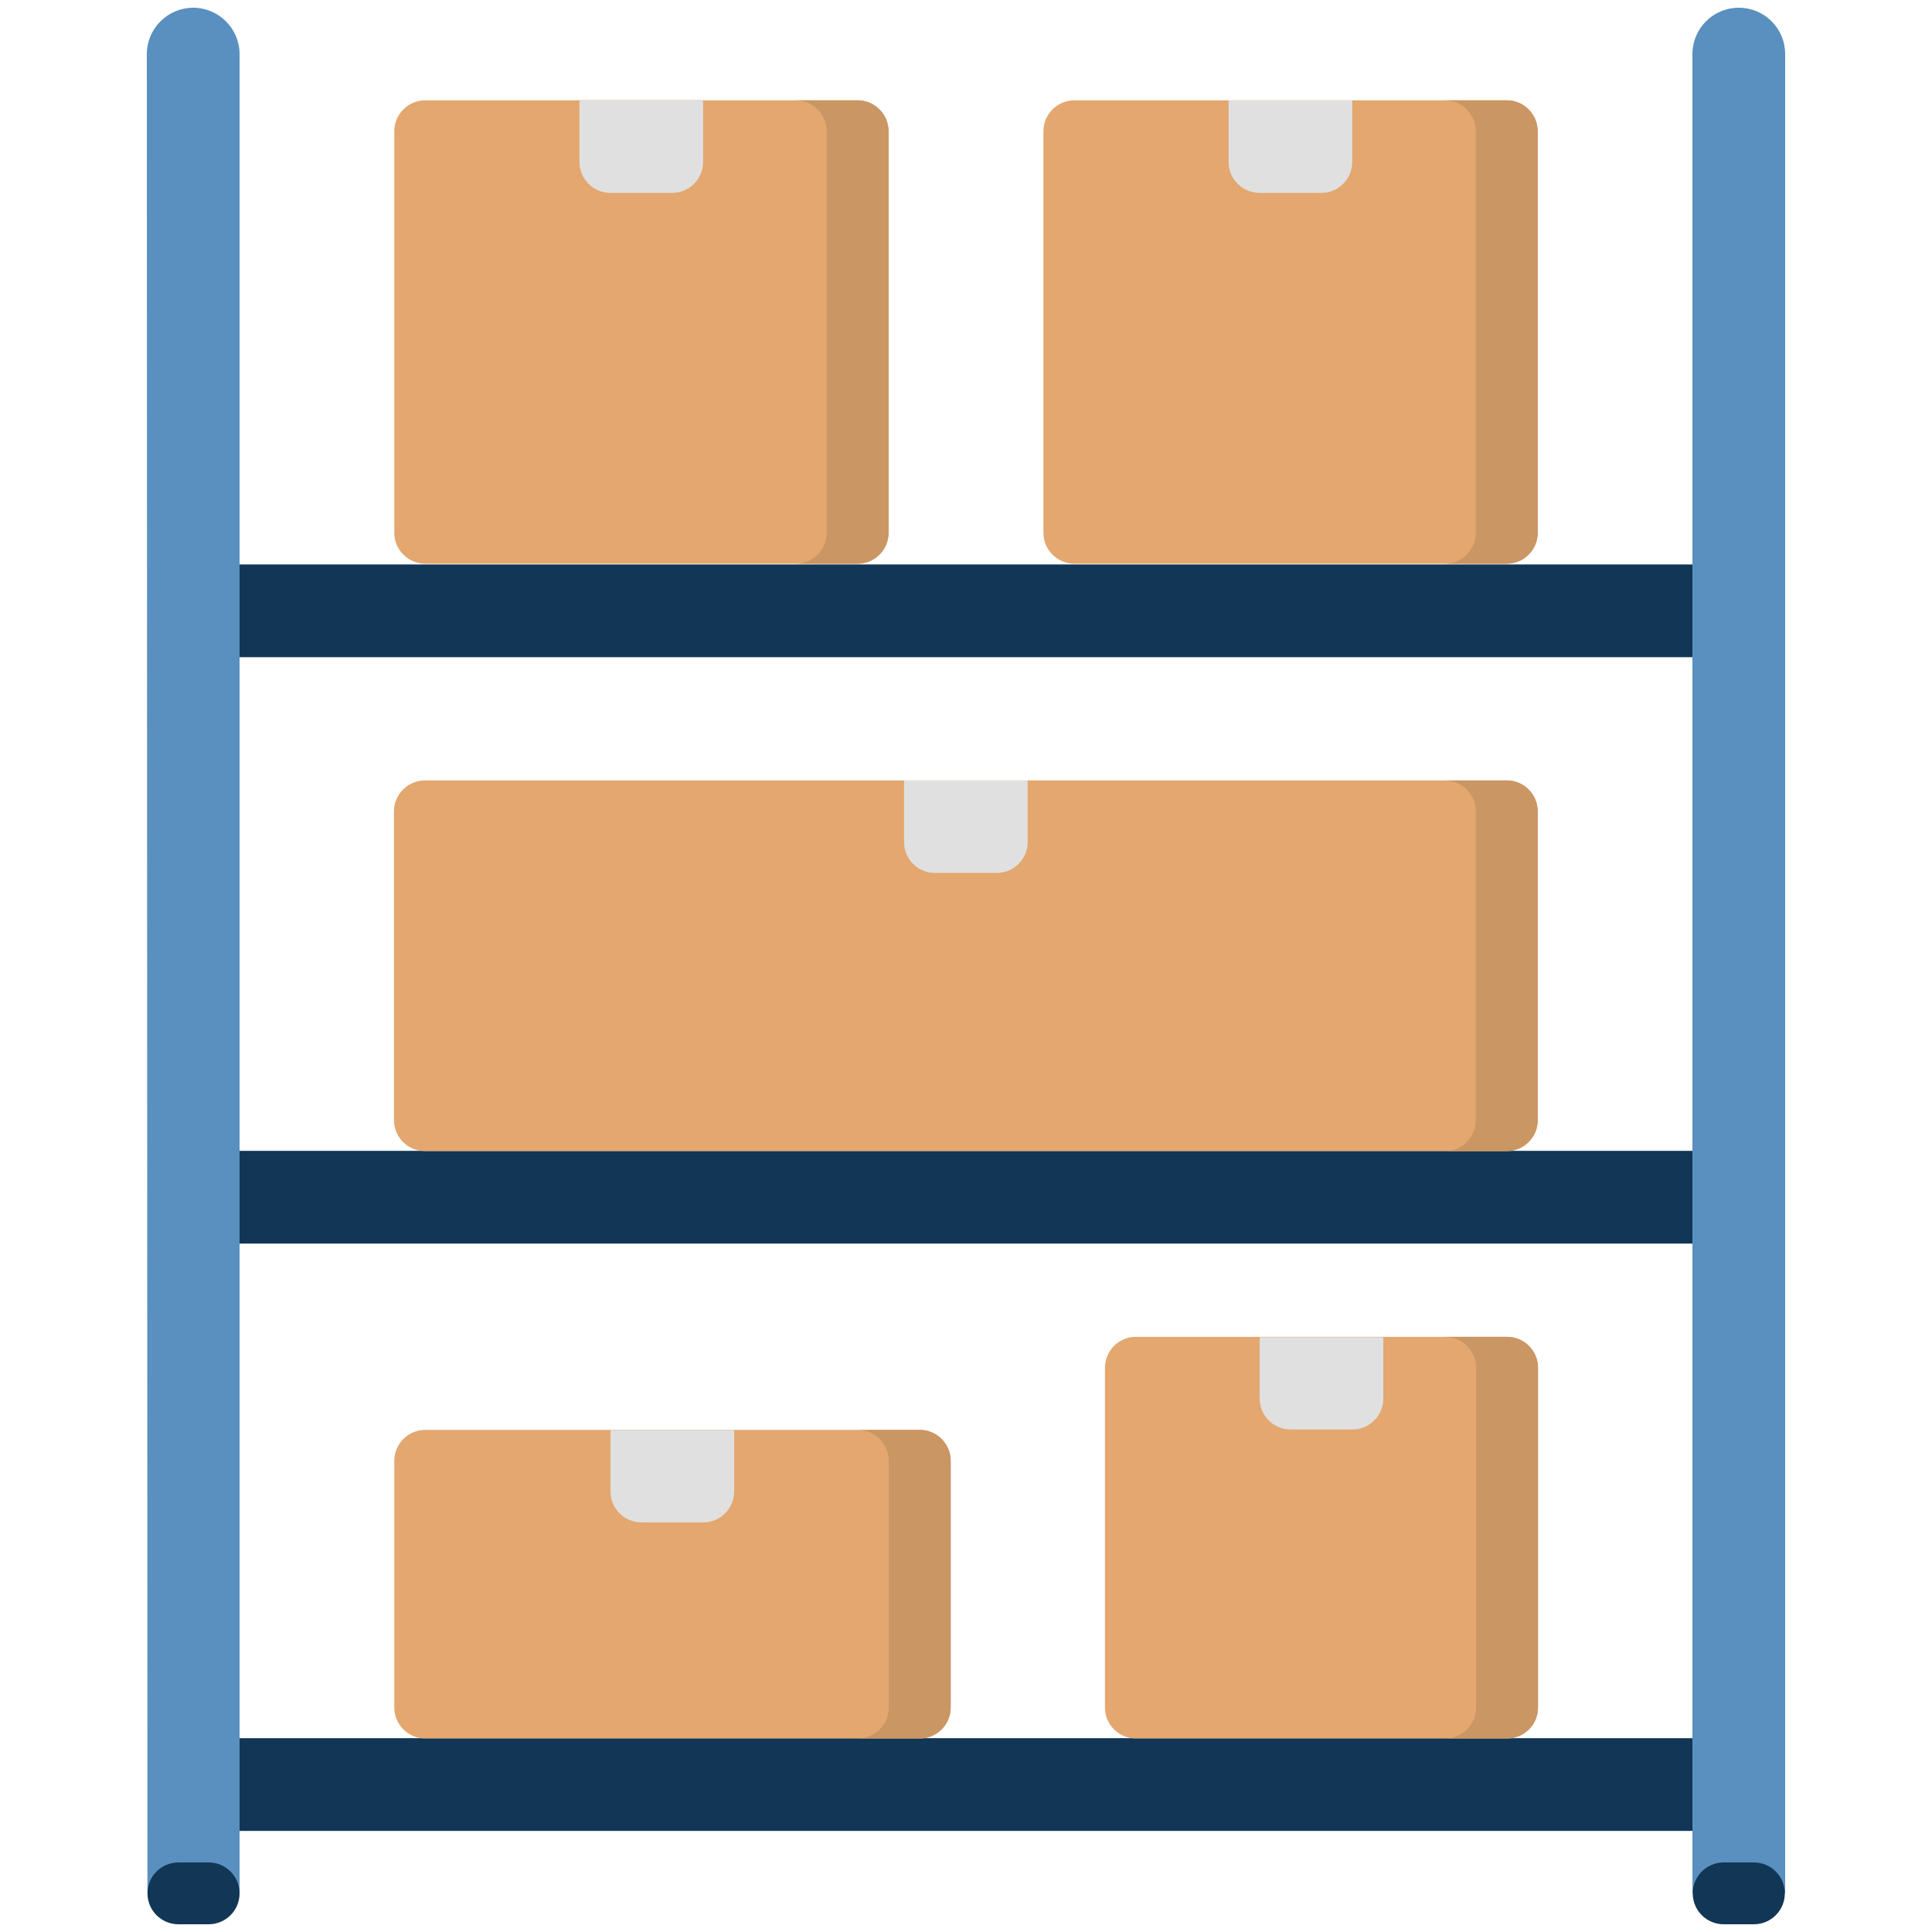
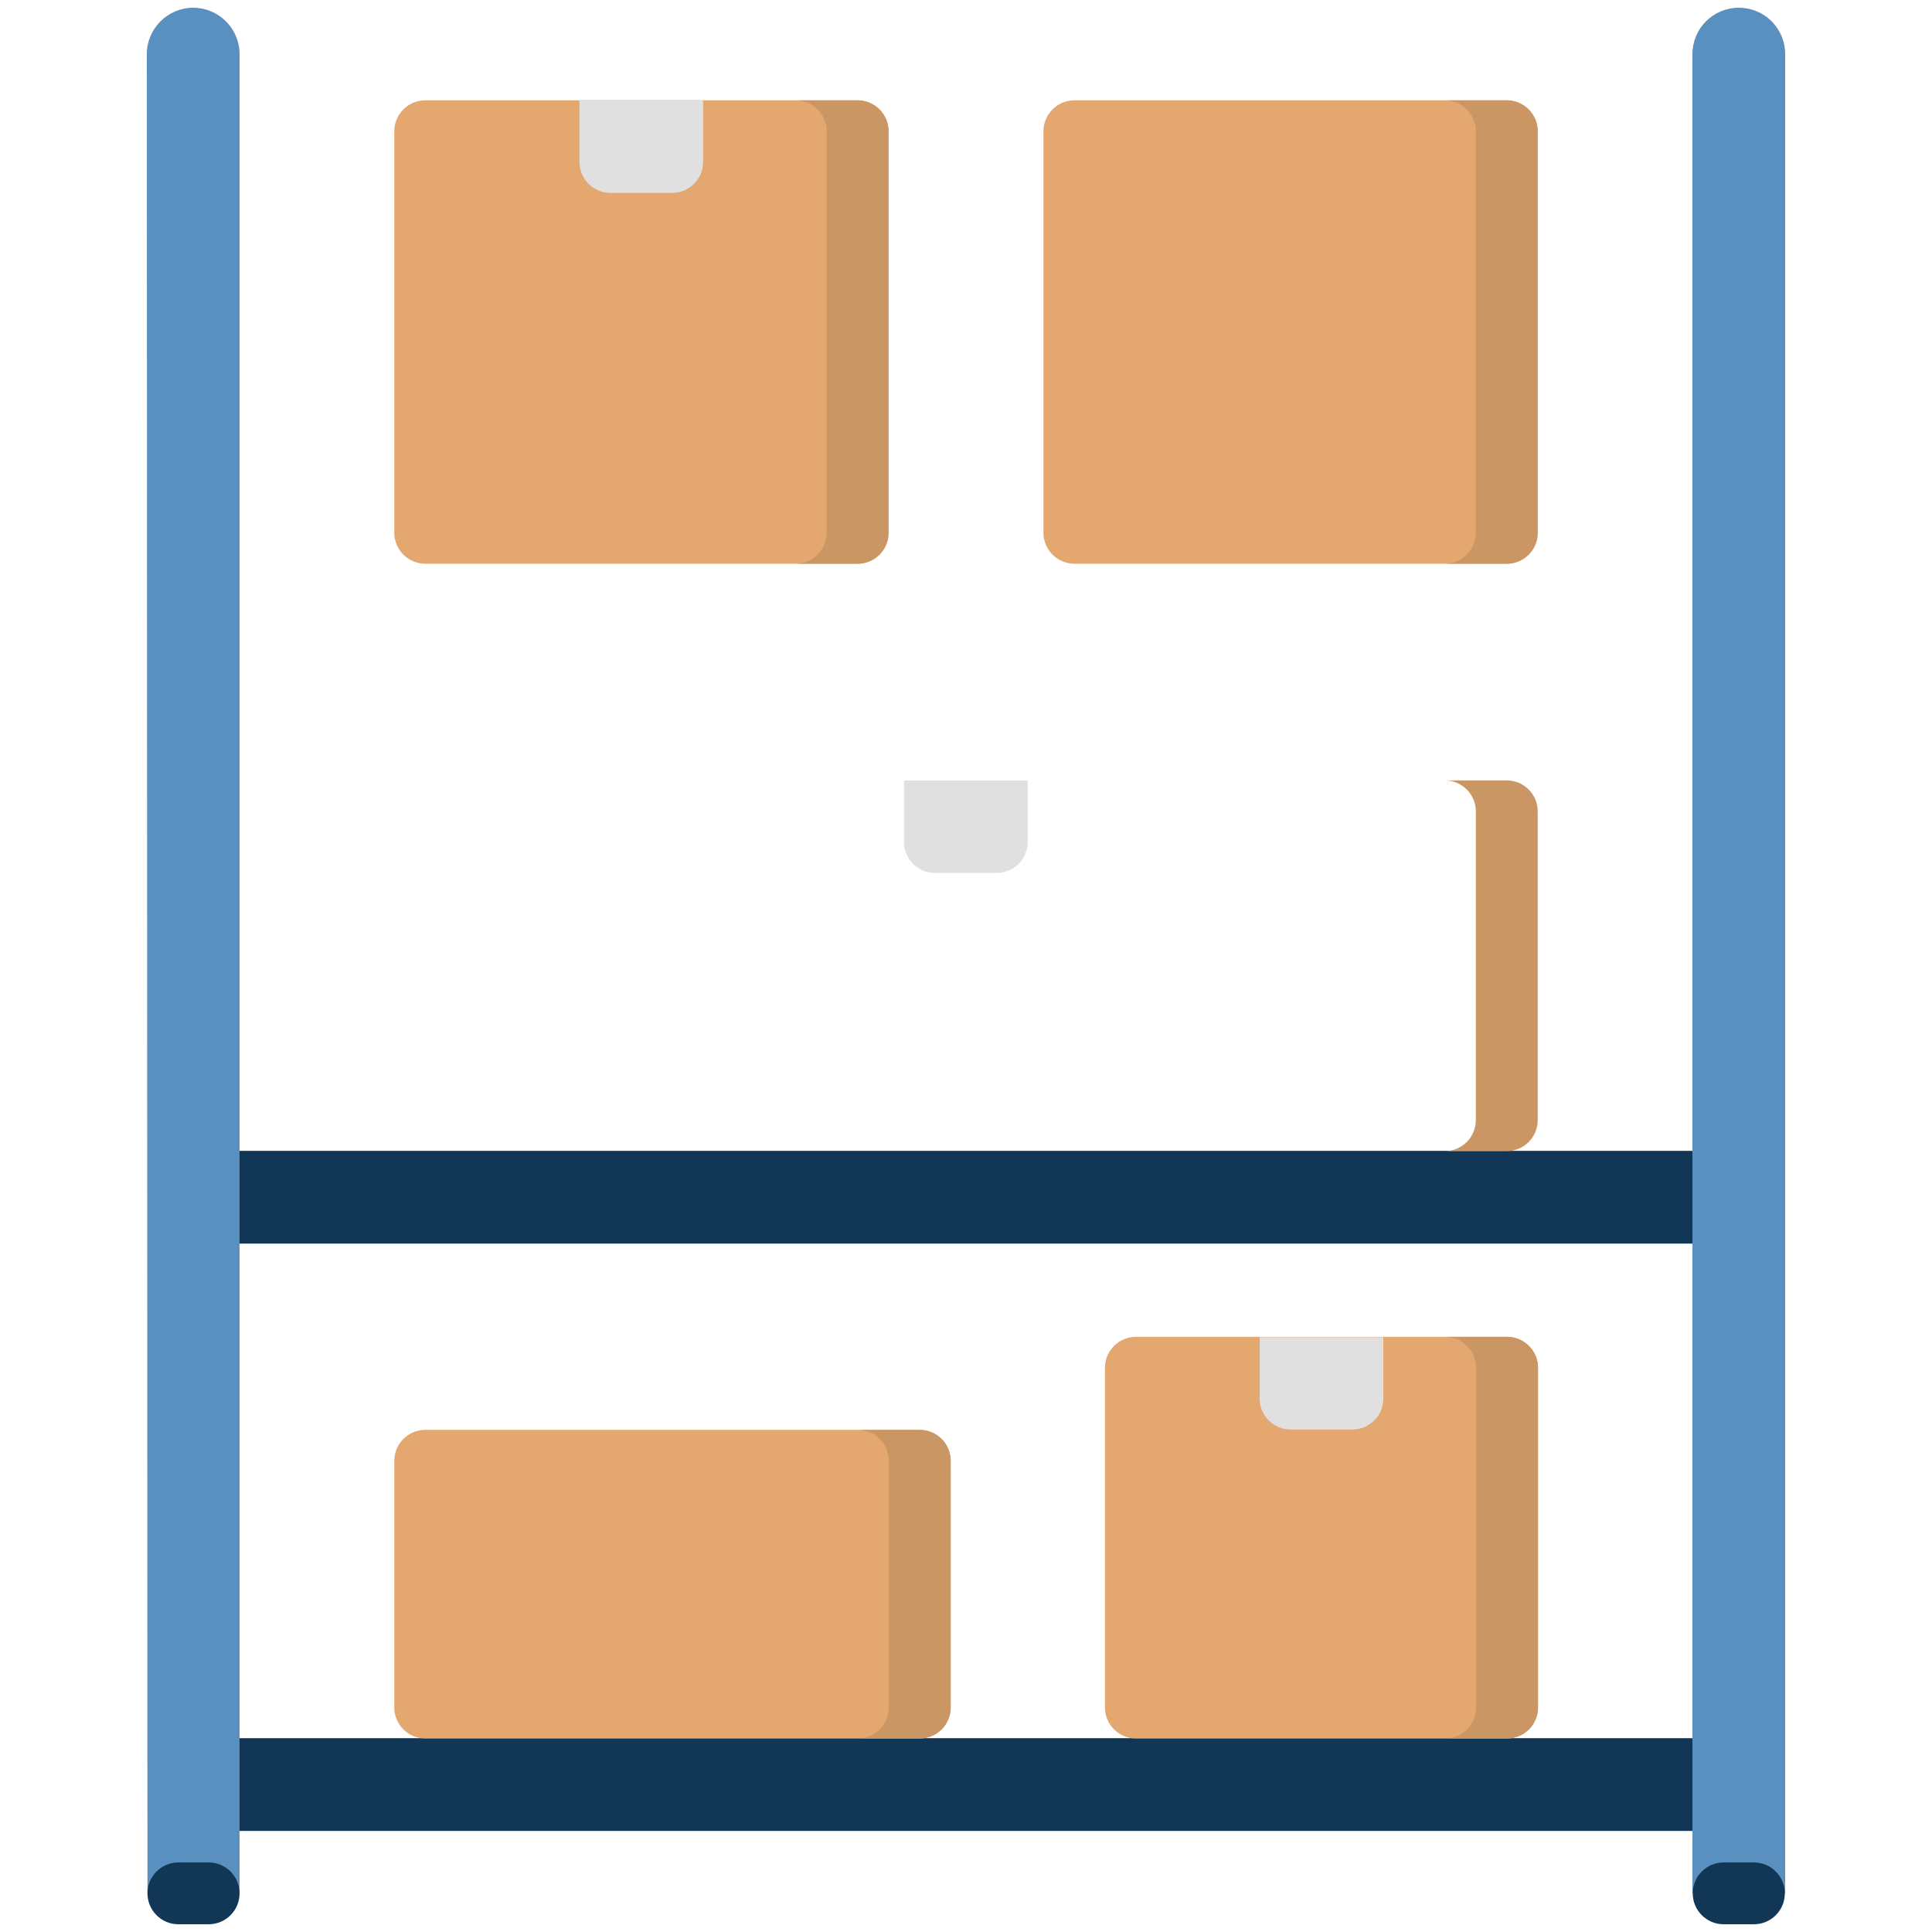
<svg xmlns="http://www.w3.org/2000/svg" id="Regal_mit_Kartons" data-name="Regal mit Kartons" viewBox="0 0 500 500">
  <defs>
    <style>      .cls-1 {        fill: #ca9663;      }      .cls-2 {        fill: #123655;      }      .cls-3 {        fill: #e3a76f;      }      .cls-4 {        fill: #5990bf;      }      .cls-5 {        fill: #e0e0e0;      }    </style>
  </defs>
-   <path class="cls-2" d="M438,146.08v24H62v-24h376Z" />
  <path class="cls-2" d="M438,297.84v24H62v-24h376Z" />
  <path class="cls-4" d="M462,14v476h-24V14c0-6.64,5.36-12,12-12s12,5.36,12,12h0Z" />
  <path class="cls-2" d="M438,449.84v24H62v-24h376Z" />
  <path class="cls-4" d="M62,473.84v16.16h-23.84l-.16-476c0-6.64,5.44-12,12-12s12,5.36,12,12v459.84Z" />
  <path class="cls-3" d="M366.04,345.97h-72.08c-4.4,0-8,3.61-8,8v87.94c0,4.41,3.6,8,8,8h96.08c4.4,0,8-3.59,8-8v-87.94c0-4.39-3.6-8-8-8h-24Z" />
  <path class="cls-3" d="M397.96,33.96c0-4.39-3.6-8-8-8h-111.92c-4.4,0-8,3.61-8,8v103.93c0,4.4,3.6,8,8,8h111.92c4.4,0,8-3.6,8-8V33.96Z" />
-   <path class="cls-3" d="M397.96,209.97c0-4.4-3.6-8-8-8H109.96c-4.4,0-8,3.6-8,8v79.93c0,4.41,3.6,8,8,8h280c4.4,0,8-3.59,8-8v-79.93Z" />
  <path class="cls-3" d="M165.96,370.05h-55.92c-4.4,0-8,3.61-8,8v63.86c0,4.41,3.6,8,8,8h128c4.4,0,8-3.59,8-8v-63.86c0-4.39-3.6-8-8-8h-72.08Z" />
  <path class="cls-3" d="M229.96,33.96c0-4.39-3.6-8-8-8h-111.92c-4.4,0-8,3.61-8,8v103.93c0,4.4,3.6,8,8,8h111.92c4.4,0,8-3.6,8-8V33.96Z" />
  <path class="cls-1" d="M390.04,345.97h-16.02c4.4,0,8,3.61,8,8v87.94c0,4.41-3.6,8-8,8h16.02c4.4,0,8-3.59,8-8v-87.94c0-4.39-3.6-8-8-8Z" />
  <path class="cls-1" d="M389.96,25.96h-16.02c4.4,0,8,3.61,8,8v103.93c0,4.4-3.6,8-8,8h16.02c4.4,0,8-3.6,8-8V33.96c0-4.39-3.6-8-8-8Z" />
  <path class="cls-1" d="M389.96,201.97h-16.02c4.4,0,8,3.6,8,8v79.93c0,4.41-3.6,8-8,8h16.02c4.4,0,8-3.59,8-8v-79.93c0-4.4-3.6-8-8-8h0Z" />
  <path class="cls-1" d="M238.04,370.05h-16.02c4.4,0,8,3.61,8,8v63.86c0,4.41-3.6,8-8,8h16.02c4.4,0,8-3.59,8-8v-63.86c0-4.39-3.6-8-8-8Z" />
  <path class="cls-1" d="M221.96,25.96h-16.02c4.4,0,8,3.61,8,8v103.93c0,4.4-3.6,8-8,8h16.02c4.4,0,8-3.6,8-8V33.96c0-4.39-3.6-8-8-8Z" />
  <g>
    <path class="cls-3" d="M149.96,25.96h32v24h-32v-24Z" />
-     <path class="cls-5" d="M317.96,26v15.92c0,4.41,3.6,8,8,8h16c4.4,0,8-3.59,8-8v-15.92h-32Z" />
    <path class="cls-5" d="M149.96,26v15.92c0,4.41,3.6,8,8,8h16c4.4,0,8-3.59,8-8v-15.92h-32Z" />
    <path class="cls-5" d="M233.96,202v15.92c0,4.41,3.6,8,8,8h16c4.4,0,8-3.59,8-8v-15.92h-32Z" />
-     <path class="cls-5" d="M158,370.1v15.9c0,4.41,3.6,8,8,8h16c4.4,0,8-3.59,8-8v-15.9h-32Z" />
    <path class="cls-5" d="M326,346.06v15.9c0,4.41,3.6,8,8,8h16c4.4,0,8-3.59,8-8v-15.9h-32Z" />
  </g>
  <path class="cls-2" d="M53.99,498h-7.82c-4.42,0-8-3.58-8-8s3.58-8,8-8h7.83c4.42,0,8,3.58,8,8s-3.58,8-8.01,8Z" />
  <path class="cls-2" d="M453.91,498h-7.83c-4.42,0-8-3.58-8-8s3.58-8,8-8h7.83c4.42,0,8,3.58,8,8s-3.58,8-8,8Z" />
</svg>